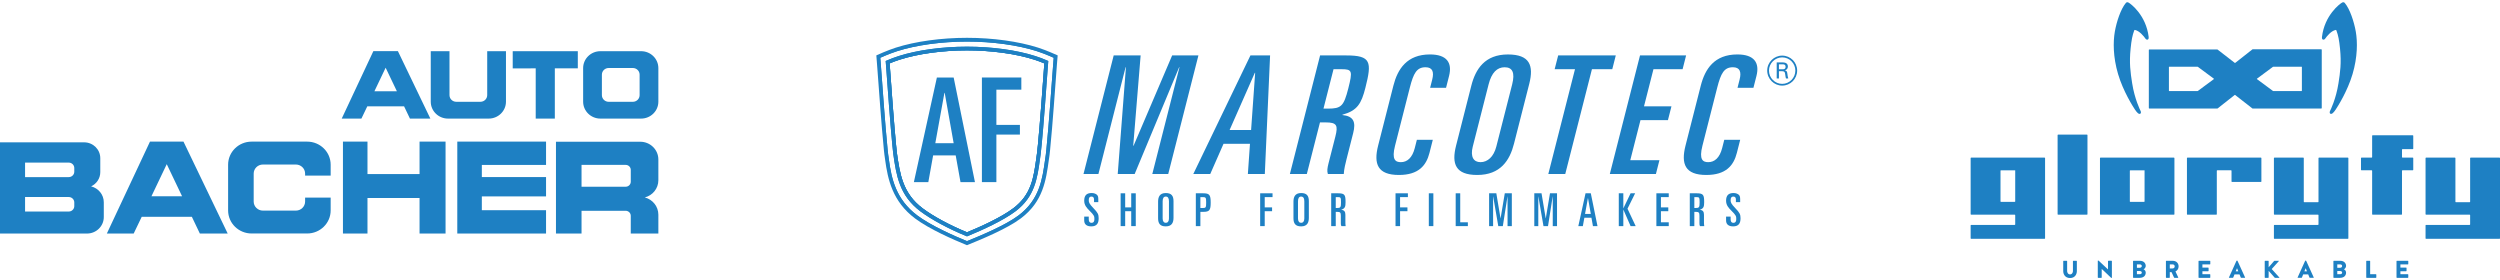
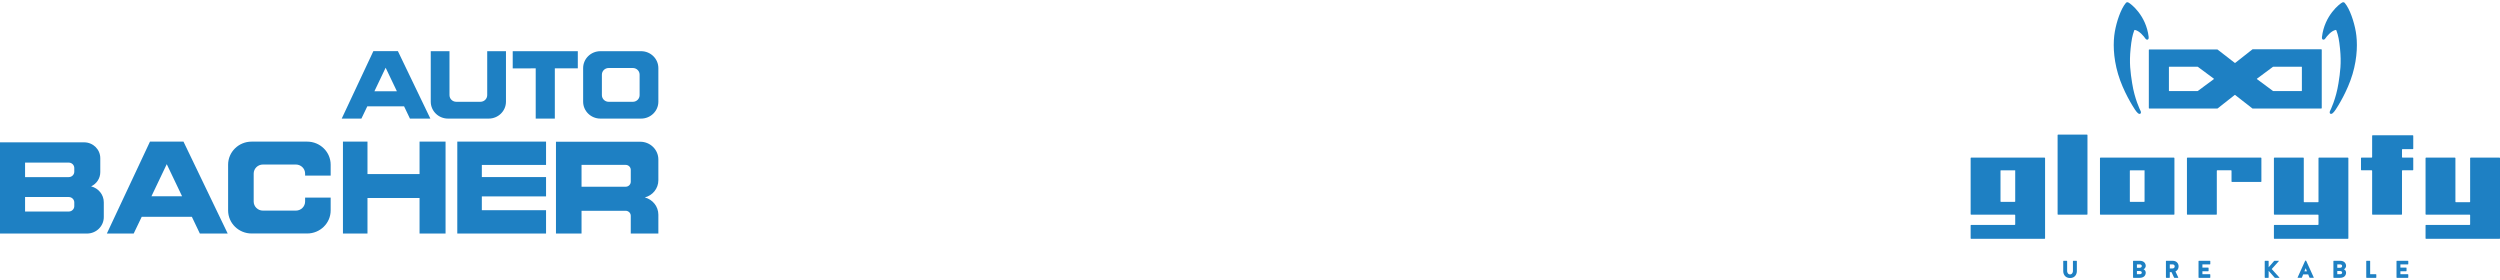
<svg xmlns="http://www.w3.org/2000/svg" width="562" height="63" viewBox="0 0 562 63" fill="none">
  <g clip-path="url(#clip0_2237_3519)">
    <path d="M250.358 12.461H256.415L254.749 32.763H254.826L263.5 12.461H269.404L262.618 39.112H259.037L265.146 15.118H265.07L255.075 39.112H251.266L253.109 15.118H253.033L246.924 39.112H243.572L250.358 12.461Z" fill="#1E80C3" />
    <path d="M281.098 12.461L268.256 39.109H272.066L275.051 32.319H280.995L280.521 39.109H284.331L285.516 12.461H281.098ZM281.248 29.22H276.415L282.084 16.373H282.159L281.248 29.22Z" fill="#1E80C3" />
    <path d="M302.658 12.461H296.757L289.968 39.109H293.777L296.731 27.517H298.024C300.54 27.517 300.826 28.186 300.19 30.697L298.654 36.711C298.385 37.783 298.288 38.446 298.503 39.109H302.082C302.136 38.004 302.475 36.673 302.718 35.714L304.194 29.921C304.835 27.41 304.286 26.116 301.764 25.858L301.78 25.787C305.137 24.861 306.032 23.309 306.942 19.73C308.424 13.9 308.219 12.461 302.658 12.461ZM303.095 19.881C302.076 23.864 301.521 24.419 298.509 24.419H297.517L299.775 15.559H301.602C303.968 15.559 304.097 15.931 303.095 19.881Z" fill="#1E80C3" />
    <path d="M313.235 19.252C314.183 15.523 316.277 12.238 321.458 12.238C325.228 12.238 326.511 14.084 325.749 17.075L325.073 19.732H321.492L321.962 17.887C322.394 16.188 322.058 15.118 320.458 15.118C318.476 15.118 317.748 16.483 316.93 19.695L313.603 32.762C312.805 35.9 313.692 36.454 314.911 36.454C316.32 36.454 317.479 35.494 318.043 33.279L318.512 31.433H322.093L321.341 34.387C320.627 37.192 318.902 39.332 314.482 39.332C309.683 39.332 308.751 36.861 309.804 32.725L313.235 19.252Z" fill="#1E80C3" />
    <path d="M338.979 12.242C333.8 12.242 331.704 15.524 330.755 19.253L327.328 32.725C326.272 36.864 327.204 39.332 332.081 39.332C337.303 39.332 339.394 36.05 340.342 32.321L343.775 18.849C344.826 14.716 343.893 12.242 338.979 12.242ZM339.938 18.957L336.371 32.951C335.789 35.236 334.414 36.454 332.814 36.454C331.251 36.454 330.497 35.236 331.079 32.951L334.641 18.957C335.309 16.338 336.532 15.12 338.246 15.12C340.003 15.12 340.601 16.338 339.938 18.957Z" fill="#1E80C3" />
    <path d="M350.277 12.461H363.228L362.438 15.561H357.867L351.87 39.112H348.061L354.057 15.561H349.486L350.277 12.461Z" fill="#1E80C3" />
    <path d="M368.675 12.461H379.036L378.247 15.561H371.695L369.571 23.904H375.742L374.953 27.005H368.781L366.487 36.012H373.039L372.25 39.112H361.889L368.675 12.461Z" fill="#1E80C3" />
    <path d="M382.336 19.252C383.286 15.523 385.378 12.238 390.559 12.238C394.329 12.238 395.612 14.084 394.851 17.075L394.173 19.732H390.594L391.063 17.887C391.496 16.188 391.158 15.118 389.558 15.118C387.578 15.118 386.85 16.483 386.032 19.695L382.705 32.762C381.905 35.9 382.794 36.454 384.013 36.454C385.422 36.454 386.58 35.494 387.144 33.279L387.614 31.433H391.195L390.442 34.387C389.728 37.192 388.002 39.332 383.584 39.332C378.785 39.332 377.853 36.861 378.905 32.725L382.336 19.252Z" fill="#1E80C3" />
    <path d="M235.379 13.594C234.603 13.249 233.719 12.915 232.744 12.602C228.568 11.261 222.969 10.49 217.38 10.49C211.792 10.49 206.193 11.261 202.012 12.602C201.063 12.91 200.174 13.244 199.371 13.594L199.096 13.718L199.123 14.014C199.193 14.882 199.306 16.434 199.441 18.288C199.684 21.602 199.985 25.724 200.249 28.78C200.519 31.921 200.718 34.034 200.799 34.573C201.489 39.379 202.135 43.922 206.883 47.495C209.308 49.327 213.172 51.413 217.219 53.072L217.38 53.137L217.542 53.072C220.905 51.687 225.496 49.602 228.293 47.495C232.631 44.229 233.202 40.058 233.805 35.65C233.854 35.295 233.902 34.934 233.951 34.578C234.053 33.915 234.312 31.054 234.506 28.78C234.775 25.686 235.077 21.521 235.32 18.174C235.454 16.369 235.562 14.866 235.632 14.014L235.654 13.718L235.379 13.594ZM234.479 18.115C234.237 21.462 233.935 25.622 233.665 28.704C233.385 31.954 233.197 33.942 233.116 34.454C233.067 34.821 233.019 35.176 232.97 35.532C232.361 39.951 231.839 43.766 227.786 46.821C225.103 48.842 220.678 50.863 217.38 52.221C213.452 50.599 209.728 48.589 207.39 46.816C202.922 43.459 202.297 39.083 201.634 34.454C201.559 33.926 201.36 31.83 201.09 28.704C200.826 25.654 200.524 21.537 200.287 18.223C200.163 16.569 200.061 15.151 199.991 14.246C200.686 13.95 201.457 13.669 202.27 13.405C206.371 12.091 211.878 11.331 217.38 11.331C222.882 11.331 228.39 12.091 232.485 13.405C233.315 13.675 234.08 13.955 234.765 14.246C234.695 15.13 234.598 16.504 234.479 18.115ZM235.379 13.594C234.603 13.249 233.719 12.915 232.744 12.602C228.568 11.261 222.969 10.49 217.38 10.49C211.792 10.49 206.193 11.261 202.012 12.602C201.063 12.91 200.174 13.244 199.371 13.594L199.096 13.718L199.123 14.014C199.193 14.882 199.306 16.434 199.441 18.288C199.684 21.602 199.985 25.724 200.249 28.78C200.519 31.921 200.718 34.034 200.799 34.573C201.489 39.379 202.135 43.922 206.883 47.495C209.308 49.327 213.172 51.413 217.219 53.072L217.38 53.137L217.542 53.072C220.905 51.687 225.496 49.602 228.293 47.495C232.631 44.229 233.202 40.058 233.805 35.65C233.854 35.295 233.902 34.934 233.951 34.578C234.053 33.915 234.312 31.054 234.506 28.78C234.775 25.686 235.077 21.521 235.32 18.174C235.454 16.369 235.562 14.866 235.632 14.014L235.654 13.718L235.379 13.594ZM234.479 18.115C234.237 21.462 233.935 25.622 233.665 28.704C233.385 31.954 233.197 33.942 233.116 34.454C233.067 34.821 233.019 35.176 232.97 35.532C232.361 39.951 231.839 43.766 227.786 46.821C225.103 48.842 220.678 50.863 217.38 52.221C213.452 50.599 209.728 48.589 207.39 46.816C202.922 43.459 202.297 39.083 201.634 34.454C201.559 33.926 201.36 31.83 201.09 28.704C200.826 25.654 200.524 21.537 200.287 18.223C200.163 16.569 200.061 15.151 199.991 14.246C200.686 13.95 201.457 13.669 202.27 13.405C206.371 12.091 211.878 11.331 217.38 11.331C222.882 11.331 228.39 12.091 232.485 13.405C233.315 13.675 234.08 13.955 234.765 14.246C234.695 15.13 234.598 16.504 234.479 18.115ZM235.379 13.594C234.603 13.249 233.719 12.915 232.744 12.602C228.568 11.261 222.969 10.49 217.38 10.49C211.792 10.49 206.193 11.261 202.012 12.602C201.063 12.91 200.174 13.244 199.371 13.594L199.096 13.718L199.123 14.014C199.193 14.882 199.306 16.434 199.441 18.288C199.684 21.602 199.985 25.724 200.249 28.78C200.519 31.921 200.718 34.034 200.799 34.573C201.489 39.379 202.135 43.922 206.883 47.495C209.308 49.327 213.172 51.413 217.219 53.072L217.38 53.137L217.542 53.072C220.905 51.687 225.496 49.602 228.293 47.495C232.631 44.229 233.202 40.058 233.805 35.65C233.854 35.295 233.902 34.934 233.951 34.578C234.053 33.915 234.312 31.054 234.506 28.78C234.775 25.686 235.077 21.521 235.32 18.174C235.454 16.369 235.562 14.866 235.632 14.014L235.654 13.718L235.379 13.594ZM234.479 18.115C234.237 21.462 233.935 25.622 233.665 28.704C233.385 31.954 233.197 33.942 233.116 34.454C233.067 34.821 233.019 35.176 232.97 35.532C232.361 39.951 231.839 43.766 227.786 46.821C225.103 48.842 220.678 50.863 217.38 52.221C213.452 50.599 209.728 48.589 207.39 46.816C202.922 43.459 202.297 39.083 201.634 34.454C201.559 33.926 201.36 31.83 201.09 28.704C200.826 25.654 200.524 21.537 200.287 18.223C200.163 16.569 200.061 15.151 199.991 14.246C200.686 13.95 201.457 13.669 202.27 13.405C206.371 12.091 211.878 11.331 217.38 11.331C222.882 11.331 228.39 12.091 232.485 13.405C233.315 13.675 234.08 13.955 234.765 14.246C234.695 15.13 234.598 16.504 234.479 18.115ZM235.379 13.594C234.603 13.249 233.719 12.915 232.744 12.602C228.568 11.261 222.969 10.49 217.38 10.49C211.792 10.49 206.193 11.261 202.012 12.602C201.063 12.91 200.174 13.244 199.371 13.594L199.096 13.718L199.123 14.014C199.193 14.882 199.306 16.434 199.441 18.288C199.684 21.602 199.985 25.724 200.249 28.78C200.519 31.921 200.718 34.034 200.799 34.573C201.489 39.379 202.135 43.922 206.883 47.495C209.308 49.327 213.172 51.413 217.219 53.072L217.38 53.137L217.542 53.072C220.905 51.687 225.496 49.602 228.293 47.495C232.631 44.229 233.202 40.058 233.805 35.65C233.854 35.295 233.902 34.934 233.951 34.578C234.053 33.915 234.312 31.054 234.506 28.78C234.775 25.686 235.077 21.521 235.32 18.174C235.454 16.369 235.562 14.866 235.632 14.014L235.654 13.718L235.379 13.594ZM234.479 18.115C234.237 21.462 233.935 25.622 233.665 28.704C233.385 31.954 233.197 33.942 233.116 34.454C233.067 34.821 233.019 35.176 232.97 35.532C232.361 39.951 231.839 43.766 227.786 46.821C225.103 48.842 220.678 50.863 217.38 52.221C213.452 50.599 209.728 48.589 207.39 46.816C202.922 43.459 202.297 39.083 201.634 34.454C201.559 33.926 201.36 31.83 201.09 28.704C200.826 25.654 200.524 21.537 200.287 18.223C200.163 16.569 200.061 15.151 199.991 14.246C200.686 13.95 201.457 13.669 202.27 13.405C206.371 12.091 211.878 11.331 217.38 11.331C222.882 11.331 228.39 12.091 232.485 13.405C233.315 13.675 234.08 13.955 234.765 14.246C234.695 15.13 234.598 16.504 234.479 18.115ZM236.004 12.15C235.137 11.778 234.204 11.433 233.223 11.11C228.783 9.687 223.028 8.922 217.38 8.922C211.728 8.922 205.978 9.687 201.532 11.11C200.551 11.433 199.619 11.778 198.751 12.15L197.447 12.716L197.56 14.138C197.76 16.612 198.277 24.118 198.687 28.914C199.123 33.974 199.215 34.594 199.247 34.799C199.296 35.16 199.344 35.51 199.398 35.861C200.007 40.398 201.074 45.086 205.935 48.751C209.039 51.089 214.298 53.412 217.38 54.662C220.457 53.412 226.137 51.089 229.236 48.751C234.096 45.086 234.738 40.398 235.363 35.861C235.417 35.51 235.465 35.16 235.514 34.799C235.546 34.594 235.638 33.974 236.074 28.914C236.484 24.118 236.996 16.612 237.2 14.138L237.319 12.716L236.004 12.15ZM236.78 14.106C236.705 15.017 236.586 16.622 236.446 18.525C236.209 21.79 235.913 25.859 235.654 28.877C235.217 33.931 235.126 34.54 235.099 34.74L235.04 35.165C235.007 35.376 234.98 35.586 234.943 35.828C234.328 40.269 233.692 44.865 228.983 48.416C225.949 50.701 220.253 53.04 217.38 54.209C214.454 53.013 209.265 50.728 206.188 48.416C201.392 44.8 200.411 40.204 199.813 35.801C199.764 35.494 199.727 35.187 199.684 34.88L199.662 34.729C199.64 34.573 199.56 34.093 199.107 28.877C198.848 25.87 198.552 21.812 198.315 18.557C198.175 16.639 198.056 15.022 197.981 14.106L197.889 12.985L198.918 12.538C199.754 12.182 200.681 11.832 201.661 11.508C205.962 10.134 211.69 9.348 217.38 9.348C223.071 9.348 228.799 10.134 233.094 11.508C234.075 11.832 234.996 12.177 235.837 12.538L236.872 12.985L236.78 14.106ZM232.744 12.602C228.568 11.261 222.969 10.49 217.38 10.49C211.792 10.49 206.193 11.261 202.012 12.602C201.063 12.91 200.174 13.244 199.371 13.594L199.096 13.718L199.123 14.014C199.193 14.882 199.306 16.434 199.441 18.288C199.684 21.602 199.985 25.724 200.249 28.78C200.519 31.921 200.718 34.034 200.799 34.573C201.489 39.379 202.135 43.922 206.883 47.495C209.308 49.327 213.172 51.413 217.219 53.072L217.38 53.137L217.542 53.072C220.905 51.687 225.496 49.602 228.293 47.495C232.631 44.229 233.202 40.058 233.805 35.65C233.854 35.295 233.902 34.934 233.951 34.578C234.053 33.915 234.312 31.054 234.506 28.78C234.775 25.686 235.077 21.521 235.32 18.174C235.454 16.369 235.562 14.866 235.632 14.014L235.654 13.718L235.379 13.594C234.603 13.249 233.719 12.915 232.744 12.602ZM234.479 18.115C234.237 21.462 233.935 25.622 233.665 28.704C233.385 31.954 233.197 33.942 233.116 34.454C233.067 34.821 233.019 35.176 232.97 35.532C232.361 39.951 231.839 43.766 227.786 46.821C225.103 48.842 220.678 50.863 217.38 52.221C213.452 50.599 209.728 48.589 207.39 46.816C202.922 43.459 202.297 39.083 201.634 34.454C201.559 33.926 201.36 31.83 201.09 28.704C200.826 25.654 200.524 21.537 200.287 18.223C200.163 16.569 200.061 15.151 199.991 14.246C200.686 13.95 201.457 13.669 202.27 13.405C206.371 12.091 211.878 11.331 217.38 11.331C222.882 11.331 228.39 12.091 232.485 13.405C233.315 13.675 234.08 13.955 234.765 14.246C234.695 15.13 234.598 16.504 234.479 18.115ZM235.379 13.594C234.603 13.249 233.719 12.915 232.744 12.602C228.568 11.261 222.969 10.49 217.38 10.49C211.792 10.49 206.193 11.261 202.012 12.602C201.063 12.91 200.174 13.244 199.371 13.594L199.096 13.718L199.123 14.014C199.193 14.882 199.306 16.434 199.441 18.288C199.684 21.602 199.985 25.724 200.249 28.78C200.519 31.921 200.718 34.034 200.799 34.573C201.489 39.379 202.135 43.922 206.883 47.495C209.308 49.327 213.172 51.413 217.219 53.072L217.38 53.137L217.542 53.072C220.905 51.687 225.496 49.602 228.293 47.495C232.631 44.229 233.202 40.058 233.805 35.65C233.854 35.295 233.902 34.934 233.951 34.578C234.053 33.915 234.312 31.054 234.506 28.78C234.775 25.686 235.077 21.521 235.32 18.174C235.454 16.369 235.562 14.866 235.632 14.014L235.654 13.718L235.379 13.594ZM234.479 18.115C234.237 21.462 233.935 25.622 233.665 28.704C233.385 31.954 233.197 33.942 233.116 34.454C233.067 34.821 233.019 35.176 232.97 35.532C232.361 39.951 231.839 43.766 227.786 46.821C225.103 48.842 220.678 50.863 217.38 52.221C213.452 50.599 209.728 48.589 207.39 46.816C202.922 43.459 202.297 39.083 201.634 34.454C201.559 33.926 201.36 31.83 201.09 28.704C200.826 25.654 200.524 21.537 200.287 18.223C200.163 16.569 200.061 15.151 199.991 14.246C200.686 13.95 201.457 13.669 202.27 13.405C206.371 12.091 211.878 11.331 217.38 11.331C222.882 11.331 228.39 12.091 232.485 13.405C233.315 13.675 234.08 13.955 234.765 14.246C234.695 15.13 234.598 16.504 234.479 18.115ZM235.379 13.594C234.603 13.249 233.719 12.915 232.744 12.602C228.568 11.261 222.969 10.49 217.38 10.49C211.792 10.49 206.193 11.261 202.012 12.602C201.063 12.91 200.174 13.244 199.371 13.594L199.096 13.718L199.123 14.014C199.193 14.882 199.306 16.434 199.441 18.288C199.684 21.602 199.985 25.724 200.249 28.78C200.519 31.921 200.718 34.034 200.799 34.573C201.489 39.379 202.135 43.922 206.883 47.495C209.308 49.327 213.172 51.413 217.219 53.072L217.38 53.137L217.542 53.072C220.905 51.687 225.496 49.602 228.293 47.495C232.631 44.229 233.202 40.058 233.805 35.65C233.854 35.295 233.902 34.934 233.951 34.578C234.053 33.915 234.312 31.054 234.506 28.78C234.775 25.686 235.077 21.521 235.32 18.174C235.454 16.369 235.562 14.866 235.632 14.014L235.654 13.718L235.379 13.594ZM234.479 18.115C234.237 21.462 233.935 25.622 233.665 28.704C233.385 31.954 233.197 33.942 233.116 34.454C233.067 34.821 233.019 35.176 232.97 35.532C232.361 39.951 231.839 43.766 227.786 46.821C225.103 48.842 220.678 50.863 217.38 52.221C213.452 50.599 209.728 48.589 207.39 46.816C202.922 43.459 202.297 39.083 201.634 34.454C201.559 33.926 201.36 31.83 201.09 28.704C200.826 25.654 200.524 21.537 200.287 18.223C200.163 16.569 200.061 15.151 199.991 14.246C200.686 13.95 201.457 13.669 202.27 13.405C206.371 12.091 211.878 11.331 217.38 11.331C222.882 11.331 228.39 12.091 232.485 13.405C233.315 13.675 234.08 13.955 234.765 14.246C234.695 15.13 234.598 16.504 234.479 18.115ZM235.379 13.594C234.603 13.249 233.719 12.915 232.744 12.602C228.568 11.261 222.969 10.49 217.38 10.49C211.792 10.49 206.193 11.261 202.012 12.602C201.063 12.91 200.174 13.244 199.371 13.594L199.096 13.718L199.123 14.014C199.193 14.882 199.306 16.434 199.441 18.288C199.684 21.602 199.985 25.724 200.249 28.78C200.519 31.921 200.718 34.034 200.799 34.573C201.489 39.379 202.135 43.922 206.883 47.495C209.308 49.327 213.172 51.413 217.219 53.072L217.38 53.137L217.542 53.072C220.905 51.687 225.496 49.602 228.293 47.495C232.631 44.229 233.202 40.058 233.805 35.65C233.854 35.295 233.902 34.934 233.951 34.578C234.053 33.915 234.312 31.054 234.506 28.78C234.775 25.686 235.077 21.521 235.32 18.174C235.454 16.369 235.562 14.866 235.632 14.014L235.654 13.718L235.379 13.594ZM234.479 18.115C234.237 21.462 233.935 25.622 233.665 28.704C233.385 31.954 233.197 33.942 233.116 34.454C233.067 34.821 233.019 35.176 232.97 35.532C232.361 39.951 231.839 43.766 227.786 46.821C225.103 48.842 220.678 50.863 217.38 52.221C213.452 50.599 209.728 48.589 207.39 46.816C202.922 43.459 202.297 39.083 201.634 34.454C201.559 33.926 201.36 31.83 201.09 28.704C200.826 25.654 200.524 21.537 200.287 18.223C200.163 16.569 200.061 15.151 199.991 14.246C200.686 13.95 201.457 13.669 202.27 13.405C206.371 12.091 211.878 11.331 217.38 11.331C222.882 11.331 228.39 12.091 232.485 13.405C233.315 13.675 234.08 13.955 234.765 14.246C234.695 15.13 234.598 16.504 234.479 18.115ZM235.379 13.594C234.603 13.249 233.719 12.915 232.744 12.602C228.568 11.261 222.969 10.49 217.38 10.49C211.792 10.49 206.193 11.261 202.012 12.602C201.063 12.91 200.174 13.244 199.371 13.594L199.096 13.718L199.123 14.014C199.193 14.882 199.306 16.434 199.441 18.288C199.684 21.602 199.985 25.724 200.249 28.78C200.519 31.921 200.718 34.034 200.799 34.573C201.489 39.379 202.135 43.922 206.883 47.495C209.308 49.327 213.172 51.413 217.219 53.072L217.38 53.137L217.542 53.072C220.905 51.687 225.496 49.602 228.293 47.495C232.631 44.229 233.202 40.058 233.805 35.65C233.854 35.295 233.902 34.934 233.951 34.578C234.053 33.915 234.312 31.054 234.506 28.78C234.775 25.686 235.077 21.521 235.32 18.174C235.454 16.369 235.562 14.866 235.632 14.014L235.654 13.718L235.379 13.594ZM234.479 18.115C234.237 21.462 233.935 25.622 233.665 28.704C233.385 31.954 233.197 33.942 233.116 34.454C233.067 34.821 233.019 35.176 232.97 35.532C232.361 39.951 231.839 43.766 227.786 46.821C225.103 48.842 220.678 50.863 217.38 52.221C213.452 50.599 209.728 48.589 207.39 46.816C202.922 43.459 202.297 39.083 201.634 34.454C201.559 33.926 201.36 31.83 201.09 28.704C200.826 25.654 200.524 21.537 200.287 18.223C200.163 16.569 200.061 15.151 199.991 14.246C200.686 13.95 201.457 13.669 202.27 13.405C206.371 12.091 211.878 11.331 217.38 11.331C222.882 11.331 228.39 12.091 232.485 13.405C233.315 13.675 234.08 13.955 234.765 14.246C234.695 15.13 234.598 16.504 234.479 18.115Z" fill="#1E80C3" />
    <path d="M236.171 11.76C235.309 11.394 234.361 11.038 233.353 10.704C228.977 9.303 223.157 8.5 217.38 8.5C211.604 8.5 205.784 9.303 201.397 10.704C200.39 11.038 199.447 11.394 198.584 11.76L197 12.45L197.135 14.169C197.21 15.091 197.329 16.702 197.469 18.615C197.711 21.875 198.008 25.933 198.266 28.951C198.719 34.194 198.8 34.684 198.827 34.857L198.848 34.991C198.891 35.304 198.929 35.611 198.978 35.918C199.57 40.289 200.621 45.279 205.681 49.089C208.893 51.503 214.287 53.863 217.219 55.054L217.38 55.118L217.537 55.054C220.387 53.895 226.315 51.481 229.489 49.089C234.485 45.327 235.142 40.553 235.783 35.924C235.816 35.708 235.842 35.492 235.875 35.277L235.934 34.862C235.961 34.652 236.053 34.027 236.495 28.945C236.753 25.922 237.05 21.854 237.292 18.582C237.427 16.686 237.545 15.085 237.621 14.174L237.766 12.45L236.171 11.76ZM236.78 14.104C236.705 15.015 236.586 16.621 236.446 18.523C236.209 21.789 235.913 25.857 235.654 28.875C235.217 33.93 235.126 34.539 235.099 34.738L235.04 35.164C235.007 35.374 234.98 35.584 234.943 35.827C234.328 40.267 233.692 44.864 228.983 48.415C225.949 50.7 220.253 53.038 217.38 54.208C214.454 53.011 209.265 50.727 206.188 48.415C201.392 44.799 200.411 40.202 199.813 35.8C199.764 35.492 199.727 35.185 199.684 34.878L199.662 34.727C199.64 34.571 199.56 34.091 199.107 28.875C198.848 25.868 198.552 21.81 198.315 18.555C198.175 16.637 198.056 15.021 197.981 14.104L197.889 12.983L198.918 12.536C199.754 12.181 200.681 11.83 201.661 11.507C205.962 10.133 211.69 9.346 217.38 9.346C223.071 9.346 228.799 10.133 233.094 11.507C234.075 11.83 234.996 12.175 235.837 12.536L236.872 12.983L236.78 14.104Z" fill="#1E80C3" />
    <path d="M232.615 13.001C228.551 11.697 222.985 10.91 217.38 10.91C211.776 10.91 206.209 11.697 202.141 13.001C201.219 13.303 200.346 13.626 199.543 13.982C199.737 16.369 200.26 23.946 200.67 28.742C200.918 31.614 201.133 33.937 201.219 34.513C201.915 39.406 202.599 43.744 207.136 47.155C209.885 49.235 214.056 51.315 217.38 52.679C220.7 51.315 225.28 49.235 228.039 47.155C232.571 43.744 232.841 39.406 233.536 34.513C233.622 33.937 233.838 31.614 234.086 28.742C234.501 23.946 235.018 16.369 235.212 13.982C234.409 13.626 233.536 13.303 232.615 13.001ZM233.665 28.704C233.385 31.953 233.197 33.942 233.116 34.454C233.067 34.82 233.019 35.176 232.97 35.532C232.361 39.95 231.839 43.766 227.786 46.821C225.103 48.842 220.678 50.863 217.38 52.221C213.452 50.599 209.728 48.589 207.39 46.816C202.922 43.459 202.297 39.083 201.634 34.454C201.559 33.926 201.36 31.829 201.09 28.704C200.826 25.654 200.524 21.537 200.287 18.223C200.163 16.568 200.061 15.151 199.991 14.246C200.686 13.949 201.457 13.669 202.27 13.405C206.371 12.09 211.878 11.331 217.38 11.331C222.882 11.331 228.39 12.09 232.485 13.405C233.315 13.675 234.08 13.955 234.765 14.246C234.695 15.13 234.598 16.504 234.479 18.115C234.237 21.461 233.935 25.622 233.665 28.704Z" fill="#1E80C3" />
    <path d="M235.379 13.592C234.603 13.247 233.719 12.913 232.744 12.601C228.568 11.259 222.969 10.488 217.38 10.488C211.792 10.488 206.193 11.259 202.012 12.601C201.063 12.908 200.174 13.242 199.371 13.592L199.096 13.716L199.123 14.013C199.193 14.88 199.306 16.432 199.441 18.286C199.684 21.6 199.985 25.722 200.249 28.778C200.519 31.92 200.718 34.032 200.799 34.571C201.489 39.378 202.136 43.92 206.883 47.493C209.308 49.325 213.172 51.411 217.219 53.071L217.38 53.135L217.542 53.071C220.905 51.686 225.496 49.6 228.293 47.493C232.631 44.228 233.202 40.057 233.806 35.649C233.854 35.293 233.903 34.932 233.951 34.576C234.053 33.913 234.312 31.052 234.506 28.778C234.775 25.685 235.077 21.519 235.32 18.173C235.454 16.367 235.562 14.864 235.632 14.013L235.654 13.716L235.379 13.592ZM234.479 18.113C234.237 21.46 233.935 25.62 233.665 28.703C233.385 31.952 233.197 33.94 233.116 34.452C233.067 34.819 233.019 35.174 232.97 35.53C232.361 39.949 231.839 43.764 227.786 46.82C225.103 48.84 220.678 50.861 217.38 52.219C213.452 50.597 209.728 48.587 207.39 46.814C202.922 43.457 202.297 39.081 201.634 34.452C201.559 33.924 201.36 31.828 201.09 28.703C200.826 25.652 200.524 21.535 200.287 18.221C200.163 16.567 200.061 15.15 199.991 14.244C200.686 13.948 201.457 13.668 202.27 13.404C206.371 12.089 211.878 11.329 217.38 11.329C222.882 11.329 228.39 12.089 232.485 13.404C233.315 13.673 234.08 13.953 234.765 14.244C234.695 15.128 234.598 16.502 234.479 18.113Z" fill="#1E80C3" />
    <path d="M214.384 17.422H210.612L205.439 40.939H208.688L209.766 34.941H214.842L215.92 40.939H219.169L214.384 17.422ZM210.256 32.198L212.304 20.876H212.369L214.384 32.198H210.256Z" fill="#1E80C3" />
    <path d="M223.987 20.159V28.076H229.274V30.253H223.987V40.939H220.732V17.422H229.597V20.159H223.987Z" fill="#1E80C3" />
    <path d="M243.731 48.693H244.753V49.296C244.753 49.787 244.937 50.093 245.345 50.093C245.887 50.093 246.02 49.725 246.02 49.244C246.02 48.621 245.989 48.417 244.926 47.365C244.273 46.711 243.731 46.118 243.731 45.117C243.731 43.912 244.293 43.391 245.407 43.391C245.958 43.391 246.357 43.574 246.602 43.799C246.775 43.963 246.898 44.219 246.898 44.739V45.434H245.938V44.852C245.938 44.433 245.764 44.187 245.366 44.187C244.947 44.187 244.753 44.423 244.753 44.995C244.753 45.495 244.855 45.801 245.795 46.783C246.796 47.825 246.98 48.183 246.98 49.07C246.98 50.226 246.531 50.89 245.315 50.89C244.375 50.89 243.731 50.491 243.731 49.572V48.693Z" fill="#1E80C3" />
    <path d="M251.918 43.453H252.94V46.621H254.299V43.453H255.32V50.83H254.299V47.479H252.94V50.83H251.918V43.453Z" fill="#1E80C3" />
    <path d="M262.07 43.395C260.679 43.395 260.34 44.305 260.34 45.334V49.064C260.34 50.206 260.76 50.89 262.07 50.89C263.465 50.89 263.805 49.985 263.805 48.95V45.221C263.805 44.079 263.385 43.395 262.07 43.395ZM262.781 49.123C262.781 49.759 262.495 50.093 262.07 50.093C261.649 50.093 261.364 49.759 261.364 49.123V45.254C261.364 44.526 261.606 44.187 262.07 44.187C262.539 44.187 262.781 44.526 262.781 45.254V49.123Z" fill="#1E80C3" />
    <path d="M270.509 43.453H268.822V50.83H269.846V47.624H270.509C271.899 47.624 272.163 47.241 272.163 45.539C272.163 43.83 271.899 43.453 270.509 43.453ZM270.379 46.762H269.846V44.31H270.379C271.074 44.31 271.145 44.423 271.145 45.539C271.145 46.649 271.074 46.762 270.379 46.762Z" fill="#1E80C3" />
-     <path d="M283.287 43.453H286.066V44.311H284.309V46.621H285.964V47.479H284.309V50.83H283.287V43.453Z" fill="#1E80C3" />
    <path d="M292.495 43.395C291.105 43.395 290.771 44.305 290.771 45.334V49.064C290.771 50.206 291.185 50.89 292.495 50.89C293.896 50.89 294.23 49.985 294.23 48.95V45.221C294.23 44.079 293.815 43.395 292.495 43.395ZM293.212 49.123C293.212 49.759 292.926 50.093 292.495 50.093C292.075 50.093 291.789 49.759 291.789 49.123V45.254C291.789 44.526 292.037 44.187 292.495 44.187C292.964 44.187 293.212 44.526 293.212 45.254V49.123Z" fill="#1E80C3" />
    <path d="M302.443 49.887V48.287C302.443 47.592 302.206 47.236 301.51 47.161V47.144C302.346 46.886 302.48 46.455 302.48 45.468C302.48 43.852 302.329 43.453 300.837 43.453H299.253V50.83H300.276V47.624H300.621C301.295 47.624 301.419 47.807 301.419 48.502V50.168C301.419 50.464 301.44 50.647 301.543 50.83H302.502C302.443 50.523 302.443 50.157 302.443 49.887ZM300.54 46.762H300.276V44.31H300.761C301.397 44.31 301.457 44.412 301.457 45.506C301.457 46.611 301.349 46.762 300.54 46.762Z" fill="#1E80C3" />
    <path d="M313.715 43.453H316.494V44.311H314.737V46.621H316.393V47.479H314.737V50.83H313.715V43.453Z" fill="#1E80C3" />
    <path d="M322.219 43.453H321.197V50.83H322.219V43.453Z" fill="#1E80C3" />
    <path d="M327.238 43.453H328.259V49.972H329.976V50.83H327.238V43.453Z" fill="#1E80C3" />
    <path d="M334.75 43.453H336.374L337.315 49.072H337.335L338.275 43.453H339.859V50.83H338.898V44.188H338.878L337.836 50.83H336.814L335.67 44.188H335.649V50.83H334.75V43.453Z" fill="#1E80C3" />
    <path d="M344.91 43.453H346.535L347.474 49.072H347.495L348.435 43.453H350.019V50.83H349.058V44.188H349.038L347.995 50.83H346.974L345.83 44.188H345.809V50.83H344.91V43.453Z" fill="#1E80C3" />
    <path d="M357.613 43.453H356.428L354.806 50.83H355.824L356.164 48.95H357.759L358.093 50.83H359.117L357.613 43.453ZM356.315 48.093L356.961 44.536H356.983L357.613 48.093H356.315Z" fill="#1E80C3" />
    <path d="M363.901 43.453H364.923V46.815H364.943L366.557 43.453H367.579L365.863 46.917L367.702 50.83H366.557L364.943 47.142H364.923V50.83H363.901V43.453Z" fill="#1E80C3" />
    <path d="M372.354 43.453H375.133V44.311H373.376V46.621H375.032V47.479H373.376V49.972H375.133V50.83H372.354V43.453Z" fill="#1E80C3" />
    <path d="M383.054 49.887V48.287C383.054 47.592 382.817 47.236 382.127 47.161V47.144C382.962 46.886 383.097 46.455 383.097 45.468C383.097 43.852 382.941 43.453 381.448 43.453H379.864V50.83H380.887V47.624H381.238C381.911 47.624 382.035 47.807 382.035 48.502V50.168C382.035 50.464 382.051 50.647 382.154 50.83H383.118C383.054 50.523 383.054 50.157 383.054 49.887ZM381.152 46.762H380.887V44.31H381.378C382.014 44.31 382.073 44.412 382.073 45.506C382.073 46.611 381.96 46.762 381.152 46.762Z" fill="#1E80C3" />
    <path d="M388.023 48.693H389.045V49.296C389.045 49.787 389.228 50.093 389.637 50.093C390.179 50.093 390.312 49.725 390.312 49.244C390.312 48.621 390.281 48.417 389.218 47.365C388.565 46.711 388.023 46.118 388.023 45.117C388.023 43.912 388.585 43.391 389.698 43.391C390.25 43.391 390.649 43.574 390.894 43.799C391.067 43.963 391.19 44.219 391.19 44.739V45.434H390.23V44.852C390.23 44.433 390.056 44.187 389.658 44.187C389.239 44.187 389.045 44.423 389.045 44.995C389.045 45.495 389.147 45.801 390.086 46.783C391.088 47.825 391.272 48.183 391.272 49.07C391.272 50.226 390.822 50.89 389.607 50.89C388.667 50.89 388.023 50.491 388.023 49.572V48.693Z" fill="#1E80C3" />
    <path d="M401.791 16.504C401.737 16.057 401.613 15.9 401.241 15.809C401.915 15.615 401.915 15.043 401.915 14.936C401.915 14.03 400.955 14.03 400.686 14.03H399.403V17.641H399.905V16.003H400.53C401.117 16.003 401.257 16.148 401.311 16.698C401.381 17.269 401.419 17.409 401.489 17.641H402.006C401.882 17.285 401.844 16.946 401.791 16.504ZM400.686 15.577H399.905V14.456H400.686C400.955 14.456 401.397 14.456 401.397 15.027C401.397 15.577 400.939 15.577 400.686 15.577ZM401.791 16.504C401.737 16.057 401.613 15.9 401.241 15.809C401.915 15.615 401.915 15.043 401.915 14.936C401.915 14.03 400.955 14.03 400.686 14.03H399.403V17.641H399.905V16.003H400.53C401.117 16.003 401.257 16.148 401.311 16.698C401.381 17.269 401.419 17.409 401.489 17.641H402.006C401.882 17.285 401.844 16.946 401.791 16.504ZM400.686 15.577H399.905V14.456H400.686C400.955 14.456 401.397 14.456 401.397 15.027C401.397 15.577 400.939 15.577 400.686 15.577ZM401.791 16.504C401.737 16.057 401.613 15.9 401.241 15.809C401.915 15.615 401.915 15.043 401.915 14.936C401.915 14.03 400.955 14.03 400.686 14.03H399.403V17.641H399.905V16.003H400.53C401.117 16.003 401.257 16.148 401.311 16.698C401.381 17.269 401.419 17.409 401.489 17.641H402.006C401.882 17.285 401.844 16.946 401.791 16.504ZM400.686 15.577H399.905V14.456H400.686C400.955 14.456 401.397 14.456 401.397 15.027C401.397 15.577 400.939 15.577 400.686 15.577ZM401.791 16.504C401.737 16.057 401.613 15.9 401.241 15.809C401.915 15.615 401.915 15.043 401.915 14.936C401.915 14.03 400.955 14.03 400.686 14.03H399.403V17.641H399.905V16.003H400.53C401.117 16.003 401.257 16.148 401.311 16.698C401.381 17.269 401.419 17.409 401.489 17.641H402.006C401.882 17.285 401.844 16.946 401.791 16.504ZM400.686 15.577H399.905V14.456H400.686C400.955 14.456 401.397 14.456 401.397 15.027C401.397 15.577 400.939 15.577 400.686 15.577ZM401.791 16.504C401.737 16.057 401.613 15.9 401.241 15.809C401.915 15.615 401.915 15.043 401.915 14.936C401.915 14.03 400.955 14.03 400.686 14.03H399.403V17.641H399.905V16.003H400.53C401.117 16.003 401.257 16.148 401.311 16.698C401.381 17.269 401.419 17.409 401.489 17.641H402.006C401.882 17.285 401.844 16.946 401.791 16.504ZM400.686 15.577H399.905V14.456H400.686C400.955 14.456 401.397 14.456 401.397 15.027C401.397 15.577 400.939 15.577 400.686 15.577ZM401.791 16.504C401.737 16.057 401.613 15.9 401.241 15.809C401.915 15.615 401.915 15.043 401.915 14.936C401.915 14.03 400.955 14.03 400.686 14.03H399.403V17.641H399.905V16.003H400.53C401.117 16.003 401.257 16.148 401.311 16.698C401.381 17.269 401.419 17.409 401.489 17.641H402.006C401.882 17.285 401.844 16.946 401.791 16.504ZM400.686 15.577H399.905V14.456H400.686C400.955 14.456 401.397 14.456 401.397 15.027C401.397 15.577 400.939 15.577 400.686 15.577ZM400.632 12.5C398.838 12.5 397.269 13.976 397.269 15.863C397.269 17.749 398.816 19.247 400.632 19.247C402.47 19.247 404 17.749 404 15.863C404 13.993 402.486 12.5 400.632 12.5ZM400.632 18.853C399.015 18.853 397.668 17.538 397.668 15.863C397.668 14.235 399.015 12.899 400.632 12.899C402.308 12.899 403.596 14.268 403.596 15.863C403.596 17.517 402.27 18.853 400.632 18.853ZM401.241 15.809C401.915 15.615 401.915 15.043 401.915 14.936C401.915 14.03 400.955 14.03 400.686 14.03H399.403V17.641H399.905V16.003H400.53C401.117 16.003 401.257 16.148 401.311 16.698C401.381 17.269 401.419 17.409 401.489 17.641H402.006C401.882 17.285 401.844 16.946 401.791 16.504C401.737 16.057 401.613 15.9 401.241 15.809ZM400.686 15.577H399.905V14.456H400.686C400.955 14.456 401.397 14.456 401.397 15.027C401.397 15.577 400.939 15.577 400.686 15.577ZM401.791 16.504C401.737 16.057 401.613 15.9 401.241 15.809C401.915 15.615 401.915 15.043 401.915 14.936C401.915 14.03 400.955 14.03 400.686 14.03H399.403V17.641H399.905V16.003H400.53C401.117 16.003 401.257 16.148 401.311 16.698C401.381 17.269 401.419 17.409 401.489 17.641H402.006C401.882 17.285 401.844 16.946 401.791 16.504ZM400.686 15.577H399.905V14.456H400.686C400.955 14.456 401.397 14.456 401.397 15.027C401.397 15.577 400.939 15.577 400.686 15.577ZM401.791 16.504C401.737 16.057 401.613 15.9 401.241 15.809C401.915 15.615 401.915 15.043 401.915 14.936C401.915 14.03 400.955 14.03 400.686 14.03H399.403V17.641H399.905V16.003H400.53C401.117 16.003 401.257 16.148 401.311 16.698C401.381 17.269 401.419 17.409 401.489 17.641H402.006C401.882 17.285 401.844 16.946 401.791 16.504ZM400.686 15.577H399.905V14.456H400.686C400.955 14.456 401.397 14.456 401.397 15.027C401.397 15.577 400.939 15.577 400.686 15.577ZM401.791 16.504C401.737 16.057 401.613 15.9 401.241 15.809C401.915 15.615 401.915 15.043 401.915 14.936C401.915 14.03 400.955 14.03 400.686 14.03H399.403V17.641H399.905V16.003H400.53C401.117 16.003 401.257 16.148 401.311 16.698C401.381 17.269 401.419 17.409 401.489 17.641H402.006C401.882 17.285 401.844 16.946 401.791 16.504ZM400.686 15.577H399.905V14.456H400.686C400.955 14.456 401.397 14.456 401.397 15.027C401.397 15.577 400.939 15.577 400.686 15.577ZM401.791 16.504C401.737 16.057 401.613 15.9 401.241 15.809C401.915 15.615 401.915 15.043 401.915 14.936C401.915 14.03 400.955 14.03 400.686 14.03H399.403V17.641H399.905V16.003H400.53C401.117 16.003 401.257 16.148 401.311 16.698C401.381 17.269 401.419 17.409 401.489 17.641H402.006C401.882 17.285 401.844 16.946 401.791 16.504ZM400.686 15.577H399.905V14.456H400.686C400.955 14.456 401.397 14.456 401.397 15.027C401.397 15.577 400.939 15.577 400.686 15.577Z" fill="#1E80C3" />
  </g>
  <g clip-path="url(#clip1_2237_3519)">
    <path d="M16.699 38.594C16.699 39.266 16.143 39.813 15.459 39.813H5.636V36.554H15.459C16.143 36.554 16.699 37.101 16.699 37.772V38.594ZM16.699 46.333C16.699 47.004 16.143 47.551 15.459 47.551H5.636V44.292H15.459C16.143 44.292 16.699 44.839 16.699 45.51V46.333ZM20.488 41.897C21.701 41.319 22.543 40.112 22.543 38.701V35.559C22.543 33.59 20.916 31.996 18.91 31.996H0V52.501H19.557C21.642 52.501 23.333 50.84 23.333 48.795V45.477C23.333 43.747 22.12 42.307 20.488 41.897Z" fill="#1E80C3" />
    <path d="M130.73 37.066H140.651C141.284 37.066 141.798 37.569 141.798 38.19V40.848C141.798 41.471 141.284 41.975 140.651 41.975H130.73V37.066ZM130.73 52.497V47.383H140.647C141.282 47.383 141.795 47.887 141.795 48.508V52.499H148V48.263C148 46.402 146.707 44.839 144.956 44.383C146.705 43.935 148 42.377 148 40.522V35.858C148 33.65 146.176 31.863 143.925 31.863H124.981V52.497H130.73Z" fill="#1E80C3" />
    <path d="M94.316 31.828V39.13H82.61V31.828H77.094V52.496H82.61V44.504H94.316V52.496H100.162V31.828H94.316Z" fill="#1E80C3" />
    <path d="M108.317 31.828H102.801L102.798 49.589V52.496H108.317H122.751V47.246H108.317V44.148H122.751V39.799H108.317V37.076H122.751V31.828H108.317Z" fill="#1E80C3" />
    <path d="M34.041 44.126L37.486 36.904L40.934 44.126H34.041ZM51.185 52.496L41.244 31.828H33.718L24.023 52.494H30.055C30.046 52.494 31.859 48.738 31.859 48.738H43.13L44.925 52.494H51.183L51.185 52.496Z" fill="#1E80C3" />
    <path d="M68.589 44.427V45.309C68.589 46.433 67.66 47.345 66.513 47.345H59.106C57.958 47.345 57.028 46.433 57.028 45.309V39.023C57.028 37.898 57.958 36.986 59.106 36.986H66.513C67.66 36.986 68.589 37.898 68.589 39.023V39.468H74.333V37.025C74.333 34.159 71.965 31.836 69.043 31.836H56.57C53.648 31.836 51.279 34.159 51.279 37.025V47.302C51.279 50.168 53.648 52.489 56.57 52.489H69.043C71.965 52.489 74.333 50.168 74.333 47.302V44.42H68.589V44.427Z" fill="#1E80C3" />
    <path d="M84.166 20.519L86.692 15.222L89.222 20.519H84.166ZM96.744 26.66L89.45 11.5H83.93L76.82 26.657H81.245C81.24 26.657 82.57 23.902 82.57 23.902H90.838L92.153 26.657H96.744V26.66Z" fill="#1E80C3" />
    <path d="M143.785 21.389C143.785 22.214 143.104 22.885 142.263 22.885H136.831C135.989 22.885 135.305 22.214 135.305 21.389V16.78C135.305 15.954 135.989 15.286 136.831 15.286H142.263C143.104 15.286 143.785 15.954 143.785 16.78V21.389ZM144.12 11.508H134.969C132.826 11.508 131.089 13.212 131.089 15.314V22.853C131.089 24.954 132.826 26.659 134.969 26.659H144.12C146.262 26.659 148 24.954 148 22.853V15.314C148 13.212 146.262 11.508 144.12 11.508Z" fill="#1E80C3" />
    <path d="M109.525 11.508V21.387C109.525 22.212 108.844 22.881 108.003 22.881H102.571C101.727 22.881 101.045 22.212 101.045 21.387V11.508H96.833V22.853C96.833 24.954 98.569 26.659 100.711 26.659H109.862C112.005 26.659 113.742 24.954 113.742 22.853V11.508H109.525Z" fill="#1E80C3" />
    <path d="M119.306 11.512H115.26L115.258 15.37H119.306V15.361H120.428V26.663H124.725V15.361H129.891V11.512H119.306Z" fill="#1E80C3" />
  </g>
  <g clip-path="url(#clip2_2237_3519)">
    <path d="M459.623 35.434H443.107C443.049 35.434 443 35.487 443 35.553V48.136C443 48.202 443.049 48.255 443.107 48.255H452.909C452.97 48.255 453.019 48.309 453.019 48.374V50.439C453.019 50.505 452.97 50.559 452.909 50.559H443.107C443.049 50.559 443 50.612 443 50.674V53.57C443 53.631 443.049 53.685 443.107 53.685H459.623C459.684 53.685 459.733 53.631 459.733 53.57V35.553C459.733 35.487 459.684 35.434 459.623 35.434ZM453.019 45.277C453.019 45.335 452.97 45.38 452.909 45.38H449.82C449.763 45.38 449.714 45.335 449.714 45.277V38.387C449.714 38.33 449.763 38.284 449.82 38.284H453.019V45.277Z" fill="#1E80C3" />
    <path d="M469.263 30.38V48.142C469.263 48.208 469.214 48.261 469.153 48.261H462.659C462.598 48.261 462.549 48.208 462.549 48.142V30.38C462.549 30.315 462.598 30.262 462.659 30.262H469.153C469.214 30.262 469.263 30.315 469.263 30.38Z" fill="#1E80C3" />
    <path d="M488.701 35.434H472.185C472.123 35.434 472.074 35.487 472.074 35.553V48.144C472.074 48.21 472.123 48.263 472.185 48.263H488.701C488.762 48.263 488.811 48.21 488.811 48.144V35.553C488.811 35.487 488.762 35.434 488.701 35.434ZM482.098 45.277C482.098 45.335 482.048 45.38 481.987 45.38H478.899C478.837 45.38 478.788 45.335 478.788 45.277V38.387C478.788 38.33 478.837 38.284 478.899 38.284H482.098V45.277Z" fill="#1E80C3" />
    <path d="M508.361 35.552V40.788C508.361 40.853 508.312 40.906 508.251 40.906H501.757C501.696 40.906 501.647 40.853 501.647 40.788V38.398C501.647 38.332 501.598 38.279 501.537 38.279H498.449C498.388 38.279 498.339 38.332 498.339 38.398V48.145C498.339 48.21 498.289 48.263 498.228 48.263H491.735C491.674 48.263 491.625 48.21 491.625 48.145V35.552C491.625 35.487 491.674 35.434 491.735 35.434H508.251C508.312 35.434 508.361 35.487 508.361 35.552Z" fill="#1E80C3" />
    <path d="M527.912 35.552V53.569C527.912 53.634 527.863 53.687 527.802 53.687H511.286C511.225 53.687 511.176 53.634 511.176 53.569V50.676C511.176 50.611 511.225 50.558 511.286 50.558H521.088C521.149 50.558 521.198 50.505 521.198 50.44V48.373C521.198 48.308 521.149 48.255 521.088 48.255H511.286C511.225 48.255 511.176 48.202 511.176 48.137V35.552C511.176 35.487 511.225 35.434 511.286 35.434H517.78C517.84 35.434 517.89 35.487 517.89 35.552V45.341C517.89 45.407 517.939 45.459 518 45.459H521.088C521.149 45.459 521.198 45.407 521.198 45.341V35.552C521.198 35.487 521.248 35.434 521.309 35.434H527.802C527.863 35.434 527.912 35.487 527.912 35.552Z" fill="#1E80C3" />
    <path d="M542.5 30.532V33.41C542.5 33.476 542.451 33.529 542.39 33.529H540.081C540.02 33.529 539.97 33.581 539.97 33.647V35.314C539.97 35.379 540.02 35.432 540.081 35.432H542.39C542.451 35.432 542.5 35.485 542.5 35.55V38.16C542.5 38.225 542.451 38.278 542.39 38.278H540.081C540.02 38.278 539.97 38.331 539.97 38.396V48.143C539.97 48.209 539.921 48.261 539.86 48.261H533.367C533.306 48.261 533.256 48.209 533.256 48.143V38.396C533.256 38.331 533.207 38.278 533.146 38.278H530.861C530.8 38.278 530.751 38.225 530.751 38.16V35.55C530.751 35.485 530.8 35.432 530.861 35.432H533.146C533.207 35.432 533.256 35.379 533.256 35.314V30.532C533.256 30.467 533.306 30.414 533.367 30.414H542.39C542.451 30.414 542.5 30.467 542.5 30.532Z" fill="#1E80C3" />
    <path d="M562 35.552V53.569C562 53.634 561.951 53.687 561.89 53.687H545.374C545.313 53.687 545.264 53.634 545.264 53.569V50.676C545.264 50.611 545.313 50.558 545.374 50.558H555.176C555.237 50.558 555.286 50.505 555.286 50.44V48.373C555.286 48.308 555.237 48.255 555.176 48.255H545.374C545.313 48.255 545.264 48.202 545.264 48.137V35.552C545.264 35.487 545.313 35.434 545.374 35.434H551.867C551.928 35.434 551.978 35.487 551.978 35.552V45.341C551.978 45.407 552.027 45.459 552.088 45.459H555.176C555.237 45.459 555.286 45.407 555.286 45.341V35.552C555.286 35.487 555.335 35.434 555.396 35.434H561.89C561.951 35.434 562 35.487 562 35.552Z" fill="#1E80C3" />
    <path d="M521.81 11.078H506.41C506.381 11.078 506.357 11.086 506.336 11.103L502.465 14.147C502.444 14.163 502.411 14.163 502.391 14.147L498.507 11.14C498.486 11.123 498.462 11.115 498.433 11.115H483.172C483.111 11.115 483.057 11.169 483.057 11.234V24.282C483.057 24.348 483.111 24.401 483.172 24.401H498.445C498.474 24.401 498.499 24.393 498.519 24.377L502.37 21.341C502.391 21.325 502.424 21.325 502.444 21.341L506.336 24.377C506.357 24.393 506.381 24.401 506.41 24.401H521.81C521.876 24.401 521.929 24.348 521.929 24.282V11.197C521.929 11.132 521.876 11.078 521.81 11.078ZM497.674 17.783L494.086 20.44C494.065 20.457 494.041 20.465 494.016 20.465H487.634C487.602 20.465 487.573 20.436 487.573 20.403V15.064C487.573 15.031 487.602 15.006 487.634 15.006H494.016C494.041 15.006 494.065 15.015 494.086 15.027L497.674 17.688C497.707 17.709 497.707 17.758 497.674 17.783ZM517.463 20.403C517.463 20.436 517.434 20.465 517.406 20.465H511.02C510.995 20.465 510.971 20.457 510.95 20.44L507.366 17.783C507.333 17.758 507.333 17.709 507.366 17.688L510.95 15.027C510.971 15.015 510.995 15.006 511.02 15.006H517.406C517.434 15.006 517.463 15.031 517.463 15.064V20.403Z" fill="#1E80C3" />
    <path d="M526.533 0.564C526.763 0.45 526.953 0.489 527.109 0.671C528.232 1.985 529.195 4.865 529.587 7.131C529.979 9.398 529.997 12.791 528.855 16.652C527.714 20.514 525.489 24 525.051 24.648C524.613 25.295 524.204 25.74 523.875 25.571C523.664 25.462 523.681 25.142 523.801 24.925C523.87 24.798 525.138 22.266 525.691 18.705C526.078 16.211 526.369 14.22 526.037 10.929C525.841 8.987 525.639 7.97 525.243 6.895C525.243 6.895 525.188 6.704 525.074 6.727C524.048 6.929 523.082 8.133 522.671 8.721C522.48 8.993 521.887 9.091 521.982 8.289C522.556 3.45 525.975 0.84 526.533 0.564Z" fill="#1E80C3" />
    <path d="M478.465 0.564C478.235 0.45 478.045 0.489 477.889 0.671C476.766 1.985 475.803 4.865 475.411 7.131C475.019 9.398 475.001 12.791 476.143 16.652C477.284 20.514 479.509 24 479.947 24.648C480.385 25.295 480.794 25.74 481.123 25.571C481.334 25.462 481.317 25.142 481.197 24.925C481.128 24.798 479.86 22.266 479.307 18.705C478.92 16.211 478.629 14.22 478.961 10.929C479.157 8.987 479.359 7.97 479.755 6.895C479.755 6.895 479.81 6.704 479.924 6.727C480.95 6.929 481.916 8.133 482.327 8.721C482.518 8.993 483.111 9.091 483.016 8.289C482.442 3.45 479.023 0.84 478.465 0.564Z" fill="#1E80C3" />
    <path d="M466.779 58.621H466.094C466.041 58.621 465.996 58.666 465.996 58.72V60.953C465.996 61.155 465.865 61.686 465.348 61.686C464.827 61.686 464.692 61.155 464.692 60.953V58.72C464.692 58.666 464.647 58.621 464.593 58.621H463.912C463.859 58.621 463.814 58.666 463.814 58.72V60.953C463.814 61.603 464.208 62.5 465.348 62.5C466.484 62.5 466.878 61.603 466.878 60.953V58.72C466.878 58.666 466.833 58.621 466.779 58.621Z" fill="#1E80C3" />
-     <path d="M474.654 58.62H473.977C473.924 58.62 473.879 58.665 473.879 58.719V60.566L471.799 58.62C471.762 58.587 471.713 58.566 471.656 58.566C471.615 58.566 471.582 58.603 471.582 58.649V62.359C471.582 62.417 471.623 62.458 471.68 62.458H472.365C472.419 62.458 472.464 62.417 472.464 62.359V60.446L474.563 62.437C474.596 62.47 474.637 62.486 474.682 62.486C474.719 62.486 474.752 62.454 474.752 62.417V58.719C474.752 58.665 474.711 58.62 474.654 58.62Z" fill="#1E80C3" />
    <path d="M481.868 60.534C482.159 60.415 482.36 60.057 482.36 59.793C482.36 59.275 482.036 58.621 480.978 58.621H479.608C479.555 58.621 479.51 58.666 479.51 58.72V62.36C479.51 62.418 479.555 62.459 479.608 62.459H480.978C482.036 62.459 482.36 61.813 482.36 61.291C482.36 60.945 482.151 60.645 481.868 60.534ZM481.031 61.645H480.379V60.925H481.044C481.421 60.937 481.474 61.175 481.474 61.291C481.474 61.381 481.413 61.645 481.031 61.645ZM481.044 60.197H480.379V59.431H481.031C481.413 59.431 481.474 59.707 481.474 59.793C481.474 59.9 481.421 60.184 481.044 60.197Z" fill="#1E80C3" />
    <path d="M489.751 59.888C489.751 59.366 489.427 58.621 488.364 58.621H486.999C486.945 58.621 486.9 58.666 486.9 58.72V62.36C486.9 62.418 486.945 62.459 486.999 62.459H487.671C487.725 62.459 487.77 62.418 487.77 62.36V61.171H488.159L488.717 62.373C488.742 62.426 488.799 62.459 488.857 62.459H489.619C489.66 62.459 489.693 62.41 489.673 62.373L489.045 61.023C489.455 60.822 489.751 60.431 489.751 59.888ZM488.414 60.349H487.77V59.431H488.393C488.787 59.431 488.873 59.728 488.873 59.888C488.873 60.032 488.787 60.336 488.414 60.349Z" fill="#1E80C3" />
    <path d="M496.776 59.44C496.834 59.44 496.875 59.394 496.875 59.341V58.72C496.875 58.666 496.834 58.621 496.776 58.621H494.328C494.27 58.621 494.229 58.666 494.229 58.72V62.36C494.229 62.418 494.27 62.459 494.328 62.459H496.776C496.834 62.459 496.875 62.418 496.875 62.36V61.743C496.875 61.686 496.834 61.645 496.776 61.645H495.103V60.974H496.391C496.444 60.974 496.489 60.929 496.489 60.875V60.254C496.489 60.201 496.444 60.155 496.391 60.155H495.103V59.44H496.776Z" fill="#1E80C3" />
-     <path d="M503.006 58.665C502.985 58.607 502.928 58.574 502.875 58.574C502.821 58.574 502.764 58.607 502.744 58.665L501.066 62.371C501.05 62.408 501.082 62.457 501.123 62.457H501.907C501.968 62.457 502.022 62.42 502.042 62.367L502.317 61.68H503.445L503.716 62.367C503.74 62.42 503.793 62.457 503.855 62.457H504.634C504.679 62.457 504.712 62.408 504.692 62.371L503.006 58.665ZM502.592 60.993L502.879 60.281L503.166 60.993H502.592Z" fill="#1E80C3" />
    <path d="M512.406 62.389L510.68 60.48L512.287 58.691C512.316 58.666 512.291 58.621 512.254 58.621H511.356C511.299 58.621 511.237 58.65 511.192 58.699L509.99 60.081V58.72C509.99 58.666 509.945 58.621 509.892 58.621H509.207C509.154 58.621 509.109 58.666 509.109 58.72V62.36C509.109 62.418 509.154 62.459 509.207 62.459H509.892C509.945 62.459 509.99 62.418 509.99 62.36V60.879L511.315 62.389C511.356 62.434 511.418 62.459 511.479 62.459H512.373C512.414 62.459 512.431 62.418 512.406 62.389Z" fill="#1E80C3" />
    <path d="M518.443 58.665C518.423 58.607 518.369 58.574 518.312 58.574C518.259 58.574 518.205 58.607 518.181 58.665L516.503 62.371C516.487 62.408 516.52 62.457 516.565 62.457H517.344C517.406 62.457 517.459 62.42 517.484 62.367L517.754 61.68H518.882L519.157 62.367C519.177 62.42 519.231 62.457 519.292 62.457H520.076C520.117 62.457 520.153 62.408 520.129 62.371L518.443 58.665ZM518.029 60.993L518.32 60.281L518.603 60.993H518.029Z" fill="#1E80C3" />
    <path d="M526.904 60.534C527.195 60.415 527.396 60.057 527.396 59.793C527.396 59.275 527.076 58.621 526.014 58.621H524.644C524.591 58.621 524.55 58.666 524.55 58.72V62.36C524.55 62.418 524.591 62.459 524.644 62.459H526.014C527.076 62.459 527.396 61.813 527.396 61.291C527.396 60.945 527.191 60.645 526.904 60.534ZM526.068 61.645H525.42V60.925H526.08C526.457 60.937 526.51 61.175 526.51 61.291C526.51 61.381 526.453 61.645 526.068 61.645ZM526.08 60.197H525.42V59.431H526.068C526.453 59.431 526.51 59.707 526.51 59.793C526.51 59.9 526.457 60.184 526.08 60.197Z" fill="#1E80C3" />
    <path d="M534.098 61.645H532.81V58.72C532.81 58.666 532.769 58.621 532.712 58.621H532.031C531.973 58.621 531.932 58.666 531.932 58.72V62.36C531.932 62.418 531.973 62.459 532.031 62.459H534.098C534.151 62.459 534.196 62.418 534.196 62.36V61.743C534.196 61.686 534.151 61.645 534.098 61.645Z" fill="#1E80C3" />
    <path d="M541.283 59.44C541.337 59.44 541.382 59.394 541.382 59.341V58.72C541.382 58.666 541.337 58.621 541.283 58.621H538.835C538.777 58.621 538.736 58.666 538.736 58.72V62.36C538.736 62.418 538.777 62.459 538.835 62.459H541.283C541.337 62.459 541.382 62.418 541.382 62.36V61.743C541.382 61.686 541.337 61.645 541.283 61.645H539.61V60.974H540.894C540.951 60.974 540.992 60.929 540.992 60.875V60.254C540.992 60.201 540.951 60.155 540.894 60.155H539.61V59.44H541.283Z" fill="#1E80C3" />
  </g>
  <defs>
    <clipPath id="clip0_2237_3519">
-       <rect width="207" height="46.618" fill="white" transform="translate(197 8.5)" />
-     </clipPath>
+       </clipPath>
    <clipPath id="clip1_2237_3519">
      <rect width="148" height="41" fill="white" transform="translate(0 11.5)" />
    </clipPath>
    <clipPath id="clip2_2237_3519">
      <rect width="119" height="62" fill="white" transform="translate(443 0.5)" />
    </clipPath>
  </defs>
</svg>